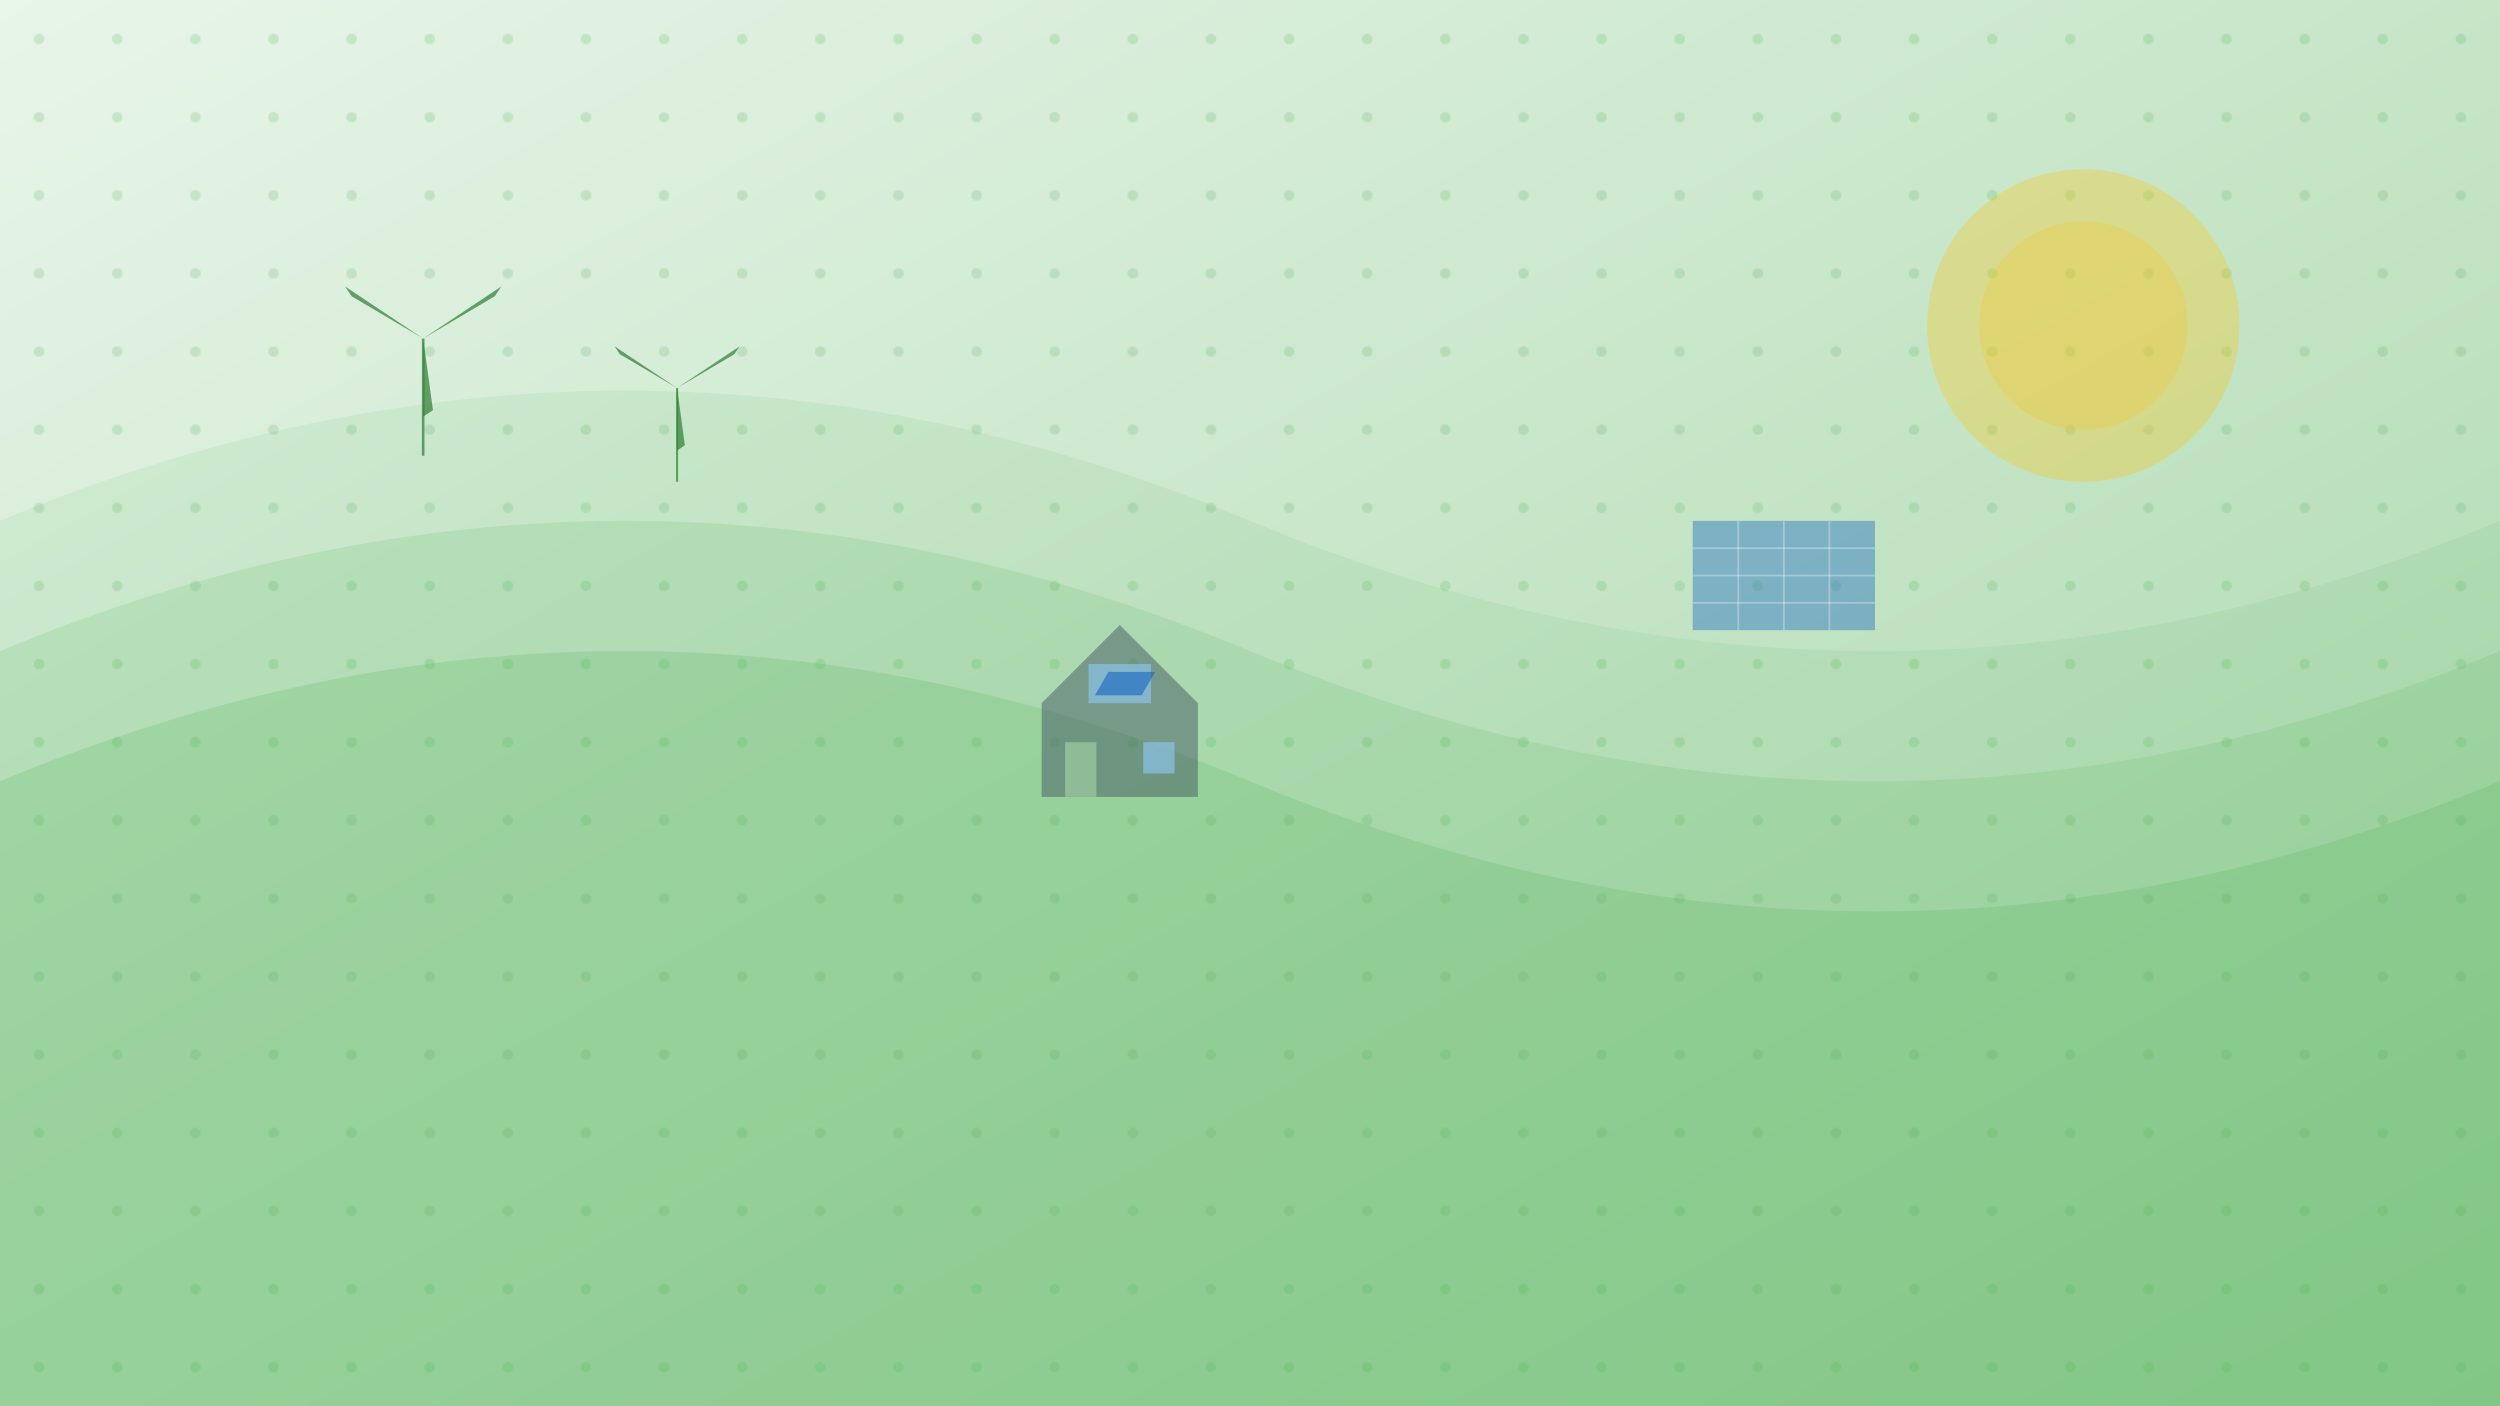
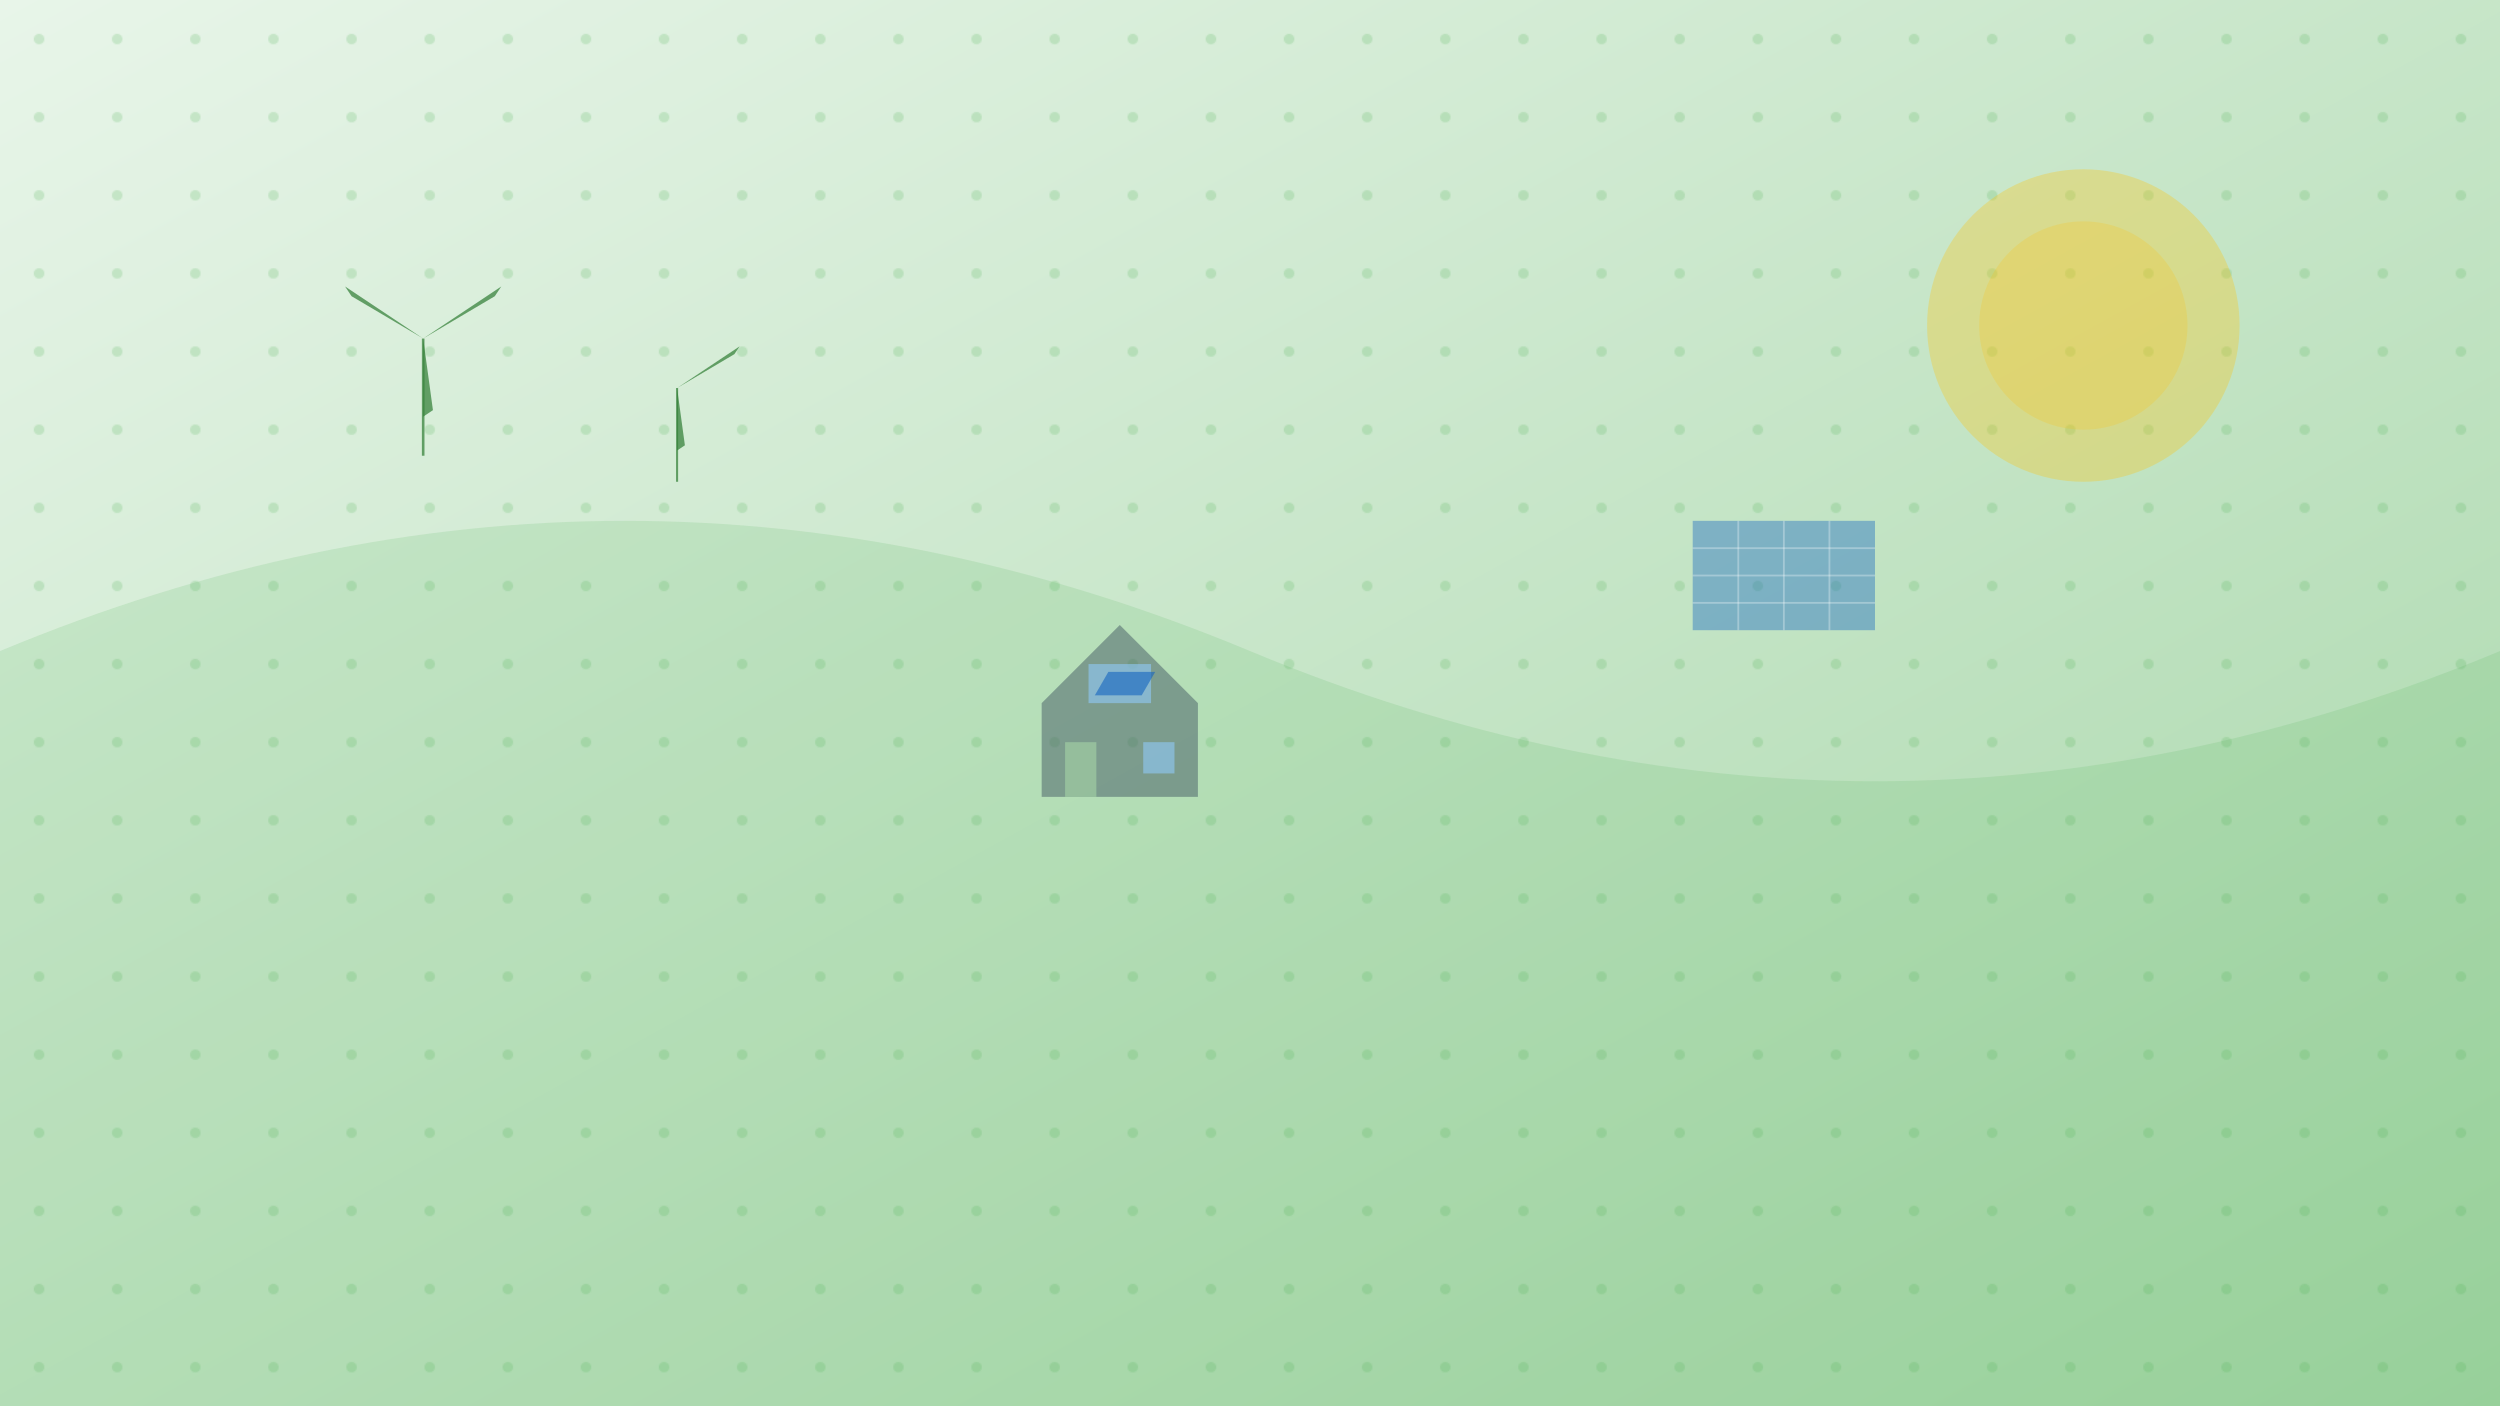
<svg xmlns="http://www.w3.org/2000/svg" width="1920" height="1080" viewBox="0 0 1920 1080">
  <defs>
    <linearGradient id="grad1" x1="0%" y1="0%" x2="100%" y2="100%">
      <stop offset="0%" stop-color="#E8F5E9" />
      <stop offset="100%" stop-color="#A5D6A7" />
    </linearGradient>
    <pattern id="pattern1" width="60" height="60" patternUnits="userSpaceOnUse">
      <circle cx="30" cy="30" r="4" fill="#4CAF50" fill-opacity="0.2" />
    </pattern>
  </defs>
  <rect width="100%" height="100%" fill="url(#grad1)" />
  <rect width="100%" height="100%" fill="url(#pattern1)" />
-   <path d="M0,400 Q480,200 960,400 T1920,400 V1080 H0 Z" fill="#4CAF50" fill-opacity="0.1" />
  <path d="M0,500 Q480,300 960,500 T1920,500 V1080 H0 Z" fill="#4CAF50" fill-opacity="0.15" />
-   <path d="M0,600 Q480,400 960,600 T1920,600 V1080 H0 Z" fill="#4CAF50" fill-opacity="0.2" />
  <circle cx="1600" cy="250" r="120" fill="#FFC107" fill-opacity="0.3" />
  <circle cx="1600" cy="250" r="80" fill="#FFC107" fill-opacity="0.2" />
  <g transform="translate(300, 200) scale(0.5)">
    <rect x="48" y="120" width="4" height="180" fill="#2E7D32" fill-opacity="0.7" />
    <g transform="translate(50, 120)">
      <path d="M0,0 L-120,-80 L-110,-65 Z" fill="#2E7D32" fill-opacity="0.7" />
      <path d="M0,0 L120,-80 L110,-65 Z" fill="#2E7D32" fill-opacity="0.7" />
      <path d="M0,0 L0,120 L15,110 Z" fill="#2E7D32" fill-opacity="0.7" />
    </g>
  </g>
  <g transform="translate(500, 250) scale(0.4)">
    <rect x="48" y="120" width="4" height="180" fill="#2E7D32" fill-opacity="0.7" />
    <g transform="translate(50, 120)">
-       <path d="M0,0 L-120,-80 L-110,-65 Z" fill="#2E7D32" fill-opacity="0.7" />
      <path d="M0,0 L120,-80 L110,-65 Z" fill="#2E7D32" fill-opacity="0.7" />
      <path d="M0,0 L0,120 L15,110 Z" fill="#2E7D32" fill-opacity="0.7" />
    </g>
  </g>
  <g transform="translate(1300, 400) scale(0.7)">
    <rect x="0" y="0" width="200" height="120" fill="#1565C0" fill-opacity="0.4" />
    <line x1="0" y1="30" x2="200" y2="30" stroke="#fff" stroke-opacity="0.3" stroke-width="2" />
    <line x1="0" y1="60" x2="200" y2="60" stroke="#fff" stroke-opacity="0.3" stroke-width="2" />
    <line x1="0" y1="90" x2="200" y2="90" stroke="#fff" stroke-opacity="0.3" stroke-width="2" />
    <line x1="50" y1="0" x2="50" y2="120" stroke="#fff" stroke-opacity="0.3" stroke-width="2" />
    <line x1="100" y1="0" x2="100" y2="120" stroke="#fff" stroke-opacity="0.3" stroke-width="2" />
    <line x1="150" y1="0" x2="150" y2="120" stroke="#fff" stroke-opacity="0.3" stroke-width="2" />
  </g>
  <g transform="translate(800, 480) scale(0.6)">
    <path d="M0,100 L100,0 L200,100 L200,220 L0,220 Z" fill="#455A64" fill-opacity="0.5" />
    <rect x="30" y="150" width="40" height="70" fill="#A5D6A7" fill-opacity="0.6" />
    <rect x="130" y="150" width="40" height="40" fill="#90CAF9" fill-opacity="0.6" />
    <rect x="60" y="50" width="80" height="50" fill="#90CAF9" fill-opacity="0.6" />
    <rect x="120" y="60" width="60" height="30" fill="#1565C0" fill-opacity="0.6" transform="skewX(-30)" />
  </g>
</svg>